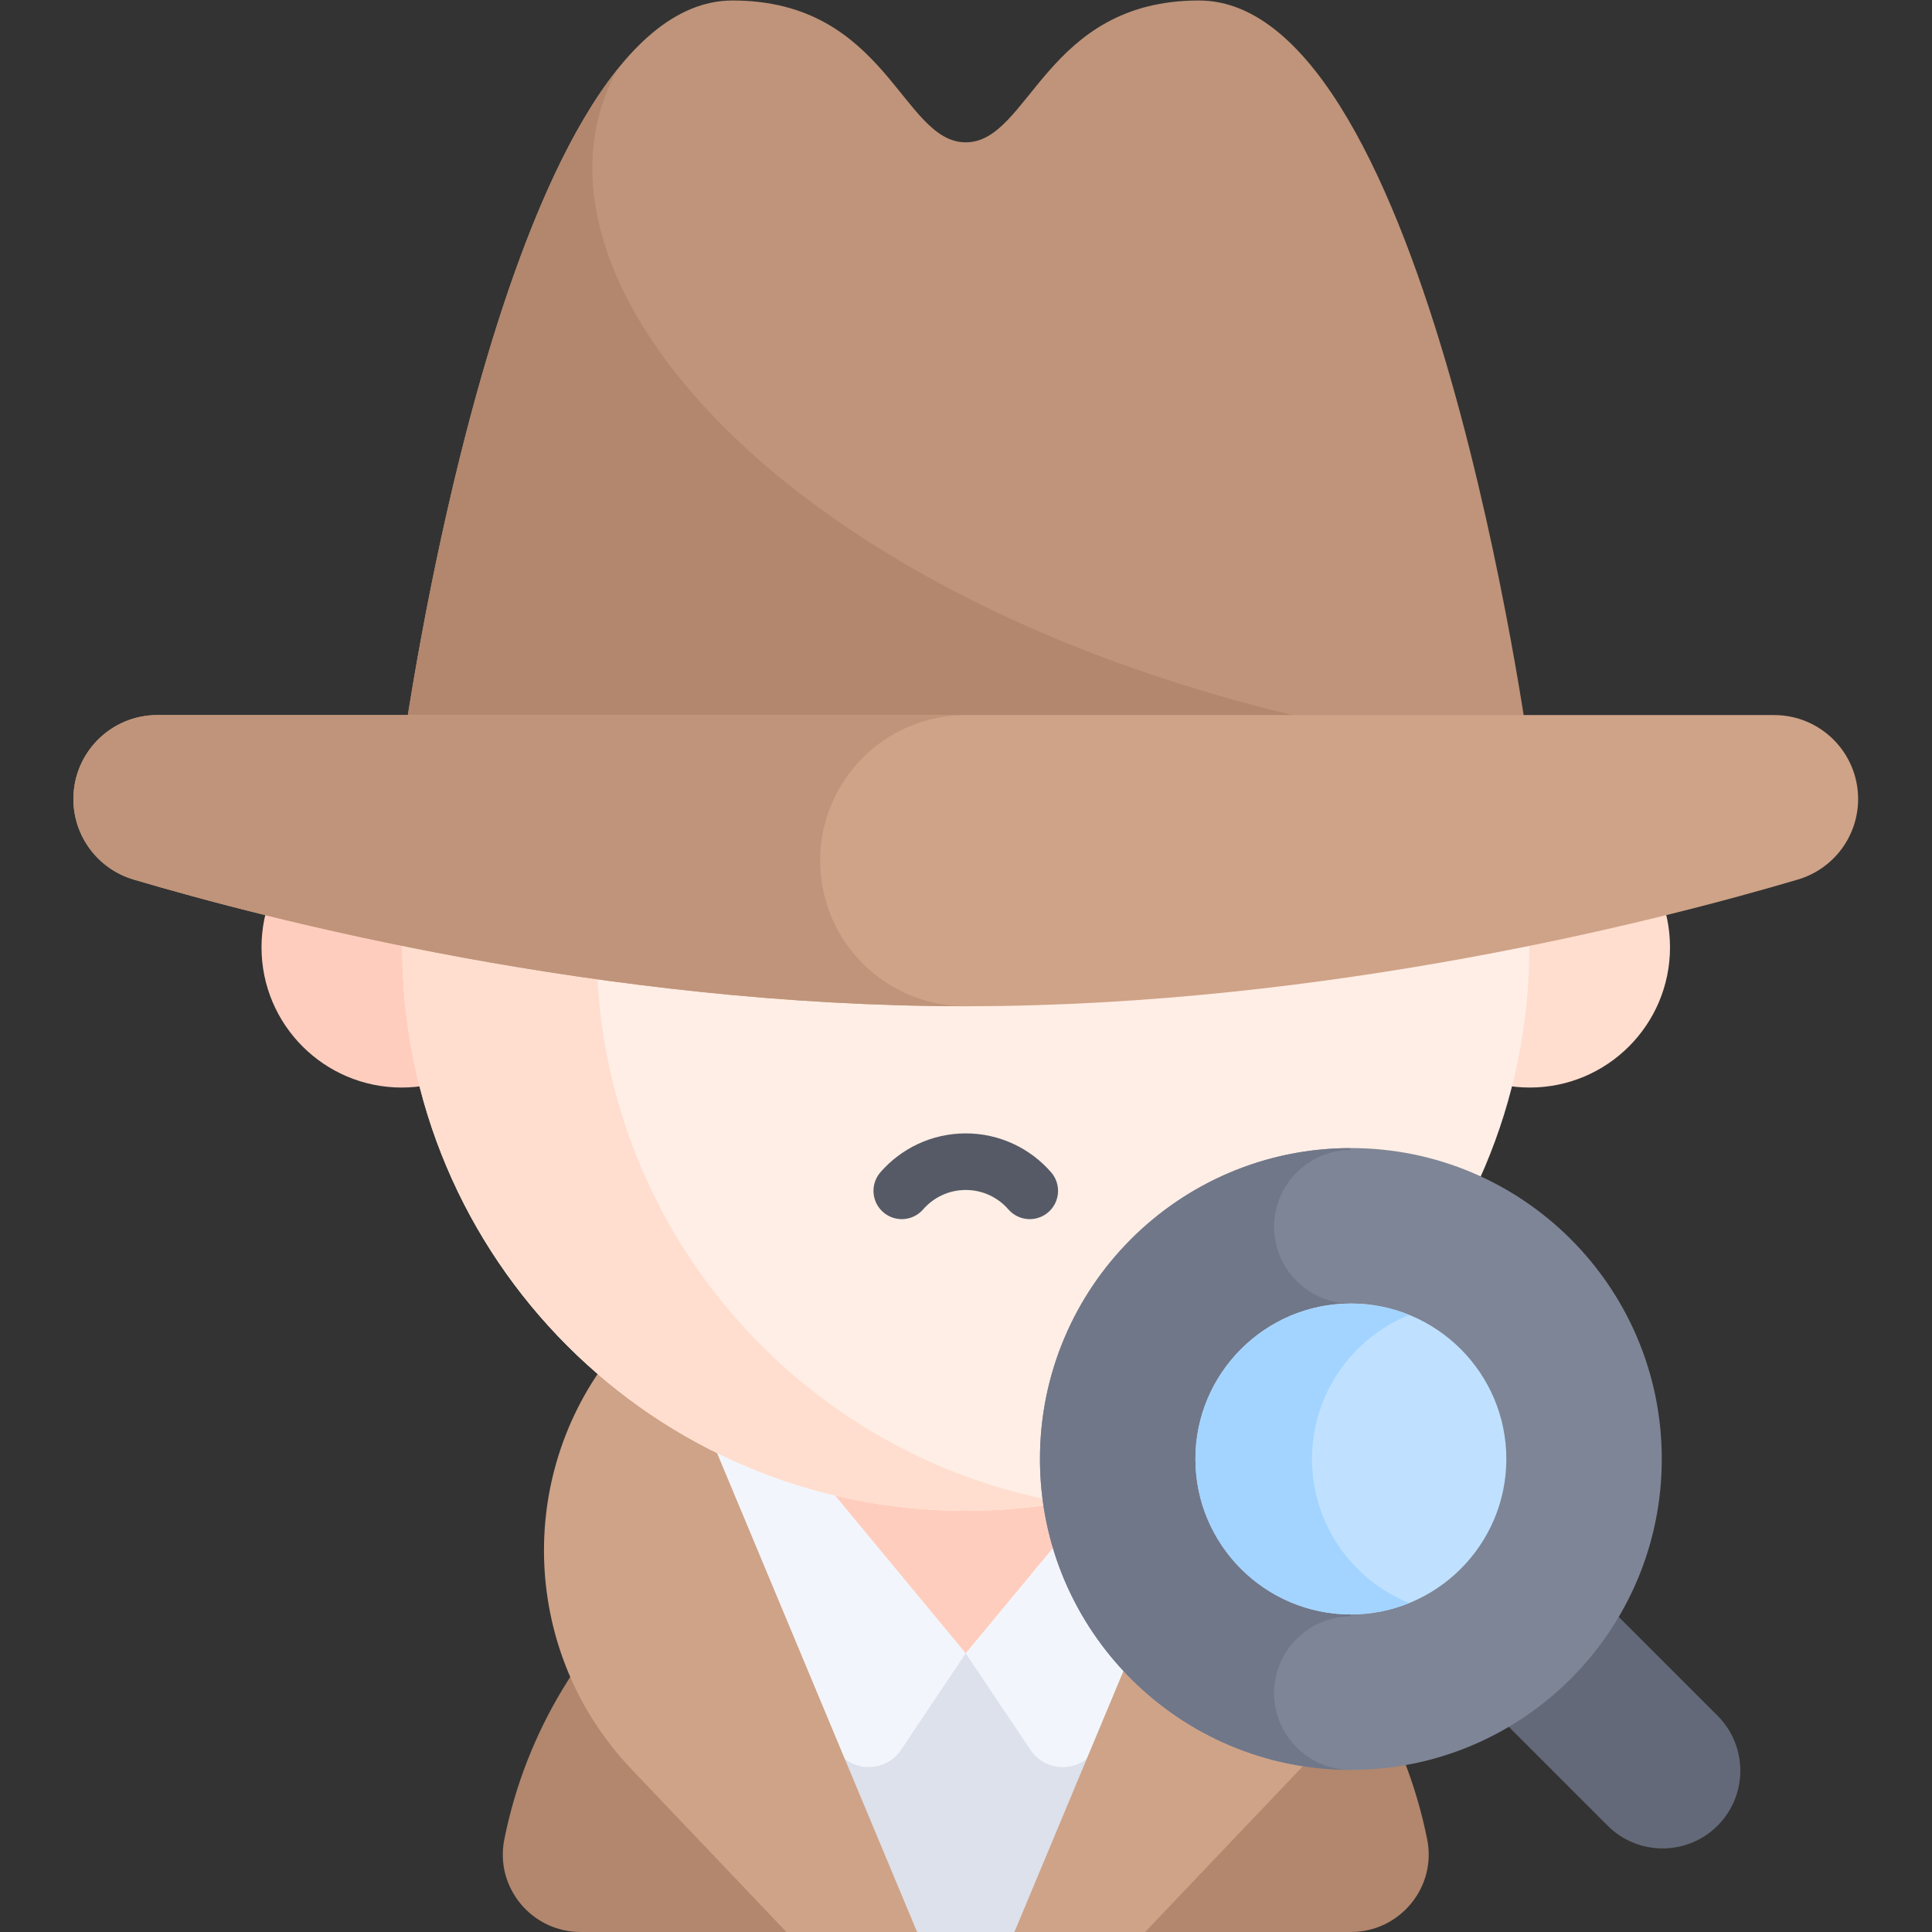
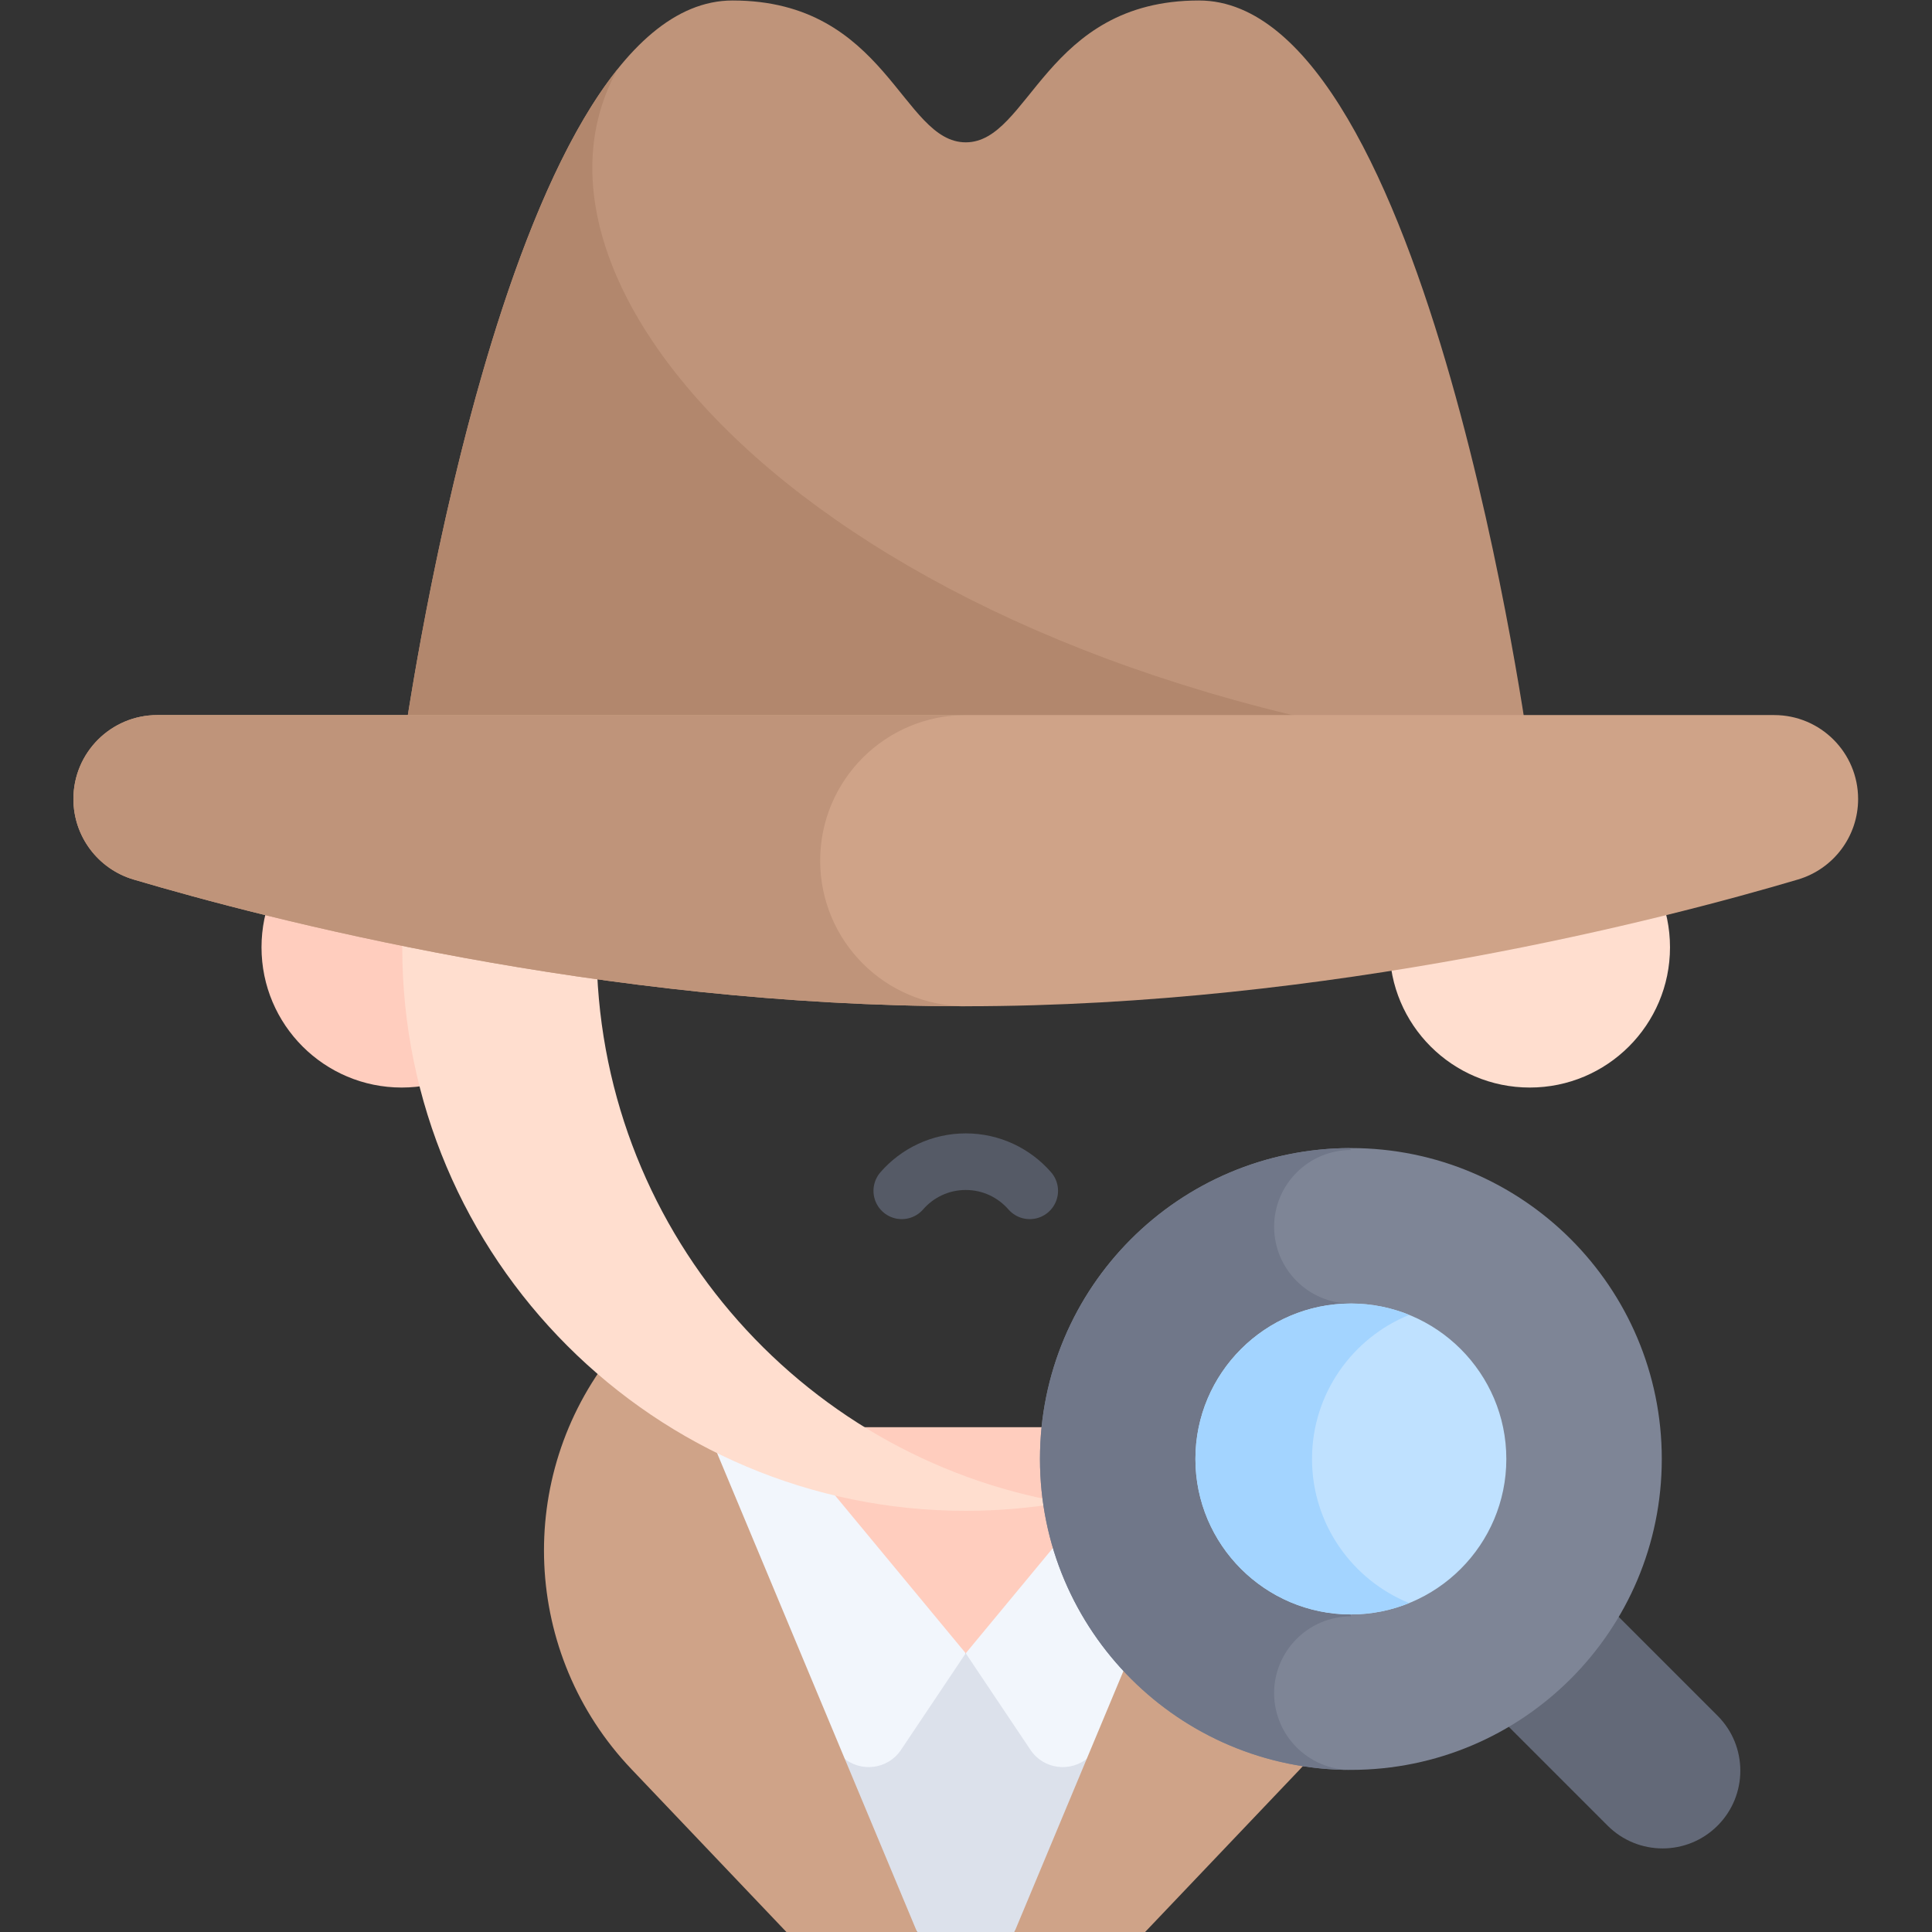
<svg xmlns="http://www.w3.org/2000/svg" version="1.1" id="svg5538" xml:space="preserve" width="682.667" height="682.667" viewBox="0 0 682.667 682.667">
  <rect x="0" y="0" width="682.667" height="682.667" fill="#333333" stroke="none" />
  <defs id="defs5542">
    <clipPath clipPathUnits="userSpaceOnUse" id="clipPath5552">
      <path d="M 0,512 H 512 V 0 H 0 Z" id="path5550" />
    </clipPath>
  </defs>
  <g id="g5544" transform="matrix(1.333,0,0,-1.333,0,682.667)">
    <g id="g5546">
      <g id="g5548" clip-path="url(#clipPath5552)">
        <g id="g5554" transform="translate(378.32,24.511)">
-           <path d="m 0,0 c -11.388,57.149 -61.825,100.219 -122.322,100.219 -60.496,0 -110.934,-43.07 -122.322,-100.219 -2.53,-12.696 7.29,-24.511 20.236,-24.511 H -20.235 C -7.29,-24.511 2.53,-12.696 0,0" style="fill:#b2876d;fill-opacity:1;fill-rule:nonzero;stroke:none" id="path5556" />
-         </g>
+           </g>
        <g id="g5558" transform="translate(222.004,73.885)">
          <path d="M 0,0 -15.631,59.923 H 83.611 L 67.992,0 Z" style="fill:#ffcdbe;fill-opacity:1;fill-rule:nonzero;stroke:none" id="path5560" />
        </g>
        <g id="g5562" transform="translate(268.904)">
          <path d="M 0,0 H -25.808 L -74.715,73.885 H 48.907 Z" style="fill:#dce1eb;fill-opacity:1;fill-rule:nonzero;stroke:none" id="path5564" />
        </g>
        <g id="g5566" transform="translate(288.539,46.274)">
          <path d="M 0,0 C 28.148,24.424 33.625,64.3 33.714,87.533 H 17.076 L -32.545,27.61 -15.379,1.992 C -11.911,-3.185 -4.707,-4.084 0,0" style="fill:#f2f6fc;fill-opacity:1;fill-rule:nonzero;stroke:none" id="path5568" />
        </g>
        <g id="g5570" transform="translate(223.449,46.274)">
          <path d="m 0,0 c -28.148,24.424 -33.625,64.3 -33.713,87.533 h 16.637 L 32.545,27.61 15.379,1.992 C 11.911,-3.185 4.707,-4.084 0,0" style="fill:#f2f6fc;fill-opacity:1;fill-rule:nonzero;stroke:none" id="path5572" />
        </g>
        <g id="g5574" transform="translate(243.096)">
          <path d="m 0,0 -63.063,151.009 c -3.02,7.232 -12.69,8.577 -17.569,2.442 -26.107,-32.83 -24.016,-79.882 4.899,-110.267 L -34.638,0 Z" style="fill:#cfa388;fill-opacity:1;fill-rule:nonzero;stroke:none" id="path5576" />
        </g>
        <g id="g5578" transform="translate(268.904)">
          <path d="m 0,0 63.063,151.009 c 3.02,7.232 12.69,8.577 17.569,2.442 26.107,-32.83 24.016,-79.882 -4.899,-110.267 L 34.638,0 Z" style="fill:#cfa388;fill-opacity:1;fill-rule:nonzero;stroke:none" id="path5580" />
        </g>
        <g id="g5582" transform="translate(442.679,261.016)">
          <path d="m 0,0 c 0,-20.528 -16.642,-37.17 -37.17,-37.17 -20.529,0 -37.17,16.642 -37.17,37.17 0,20.528 16.641,37.17 37.17,37.17 C -16.642,37.17 0,20.528 0,0" style="fill:#ffdecf;fill-opacity:1;fill-rule:nonzero;stroke:none" id="path5584" />
        </g>
        <g id="g5586" transform="translate(143.661,261.016)">
          <path d="m 0,0 c 0,-20.528 -16.642,-37.17 -37.17,-37.17 -20.529,0 -37.17,16.642 -37.17,37.17 0,20.528 16.641,37.17 37.17,37.17 C -16.642,37.17 0,20.528 0,0" style="fill:#ffcdbe;fill-opacity:1;fill-rule:nonzero;stroke:none" id="path5588" />
        </g>
        <g id="g5590" transform="translate(405.378,261.019)">
-           <path d="m 0,0 c 0,-82.498 -66.878,-149.376 -149.376,-149.376 -82.499,0 -149.376,66.878 -149.376,149.376 0,82.498 66.877,149.376 149.376,149.376 C -66.878,149.376 0,82.498 0,0" style="fill:#ffeee5;fill-opacity:1;fill-rule:nonzero;stroke:none" id="path5592" />
-         </g>
+           </g>
        <g id="g5594" transform="translate(158.134,261.019)">
          <path d="m 0,0 c 0,73.715 53.398,134.952 123.622,147.157 -8.368,1.454 -16.972,2.219 -25.755,2.219 C 15.369,149.376 -51.509,82.498 -51.509,0 c 0,-82.498 66.878,-149.376 149.376,-149.376 8.783,0 17.387,0.765 25.755,2.219 C 53.398,-134.951 0,-73.715 0,0" style="fill:#ffdecf;fill-opacity:1;fill-rule:nonzero;stroke:none" id="path5596" />
        </g>
        <g id="g5598" transform="translate(317.811,512)">
          <path d="M 0,0 C -40.864,0 -44.856,-37.602 -61.811,-37.602 -78.766,-37.602 -82.758,0 -123.622,0 c -60.91,0 -87.7,-200.262 -87.7,-200.262 0,0 61.337,-21.855 149.511,-21.855 88.174,0 149.511,21.855 149.511,21.855 C 87.7,-200.262 60.91,0 0,0" style="fill:#bf947a;fill-opacity:1;fill-rule:nonzero;stroke:none" id="path5600" />
        </g>
        <g id="g5602" transform="translate(163.758,493.865)">
          <path d="m 0,0 c -39.499,-49.301 -57.269,-182.127 -57.269,-182.127 0,0 61.336,-21.855 149.511,-21.855 88.174,0 149.51,21.855 149.51,21.855 C 61.262,-162.445 -33.784,-60.331 0,0" style="fill:#b2876d;fill-opacity:1;fill-rule:nonzero;stroke:none" id="path5604" />
        </g>
        <g id="g5606" transform="translate(492.543,300.33)">
          <path d="m 0,0 c 0,-9.863 -6.496,-18.538 -15.953,-21.341 -35.224,-10.439 -124.198,-33.59 -220.59,-33.59 -96.393,0 -185.367,23.151 -220.591,33.59 -9.457,2.803 -15.953,11.478 -15.953,21.341 0,12.289 9.962,22.251 22.251,22.251 H -22.25 C -9.962,22.251 0,12.289 0,0" style="fill:#cfa388;fill-opacity:1;fill-rule:nonzero;stroke:none" id="path5608" />
        </g>
        <g id="g5610" transform="translate(455.285,28.189)">
          <path d="M 0,0 V 0 C -8.046,-8.046 -21.092,-8.046 -29.138,0 L -72.845,43.707 -43.707,72.845 0,29.138 C 8.046,21.092 8.046,8.046 0,0" style="fill:#636978;fill-opacity:1;fill-rule:nonzero;stroke:none" id="path5612" />
        </g>
        <g id="g5614" transform="translate(440.501,125.387)">
          <path d="m 0,0 c 0,-45.517 -36.898,-82.415 -82.415,-82.415 -45.516,0 -82.414,36.898 -82.414,82.415 0,45.516 36.898,82.414 82.414,82.414 C -36.898,82.414 0,45.516 0,0" style="fill:#7e8596;fill-opacity:1;fill-rule:nonzero;stroke:none" id="path5616" />
        </g>
        <g id="g5618" transform="translate(275.672,125.387)">
          <path d="m 0,0 c 0,-45.517 36.898,-82.415 82.415,-82.415 -11.219,0 -20.347,9.128 -20.347,20.347 0,11.218 9.128,20.345 20.347,20.345 v 82.93 c -11.219,0 -20.347,9.127 -20.347,20.346 0,11.218 9.128,20.346 20.347,20.346 l -0.412,0.505 C 36.677,82.182 0,45.378 0,0" style="fill:#707789;fill-opacity:1;fill-rule:nonzero;stroke:none" id="path5620" />
        </g>
        <g id="g5622" transform="translate(358.086,84.18)">
          <path d="m 0,0 c -22.722,0 -41.208,18.485 -41.208,41.207 0,22.721 18.486,41.207 41.208,41.207 22.722,0 41.207,-18.486 41.207,-41.207 C 41.207,18.485 22.722,0 0,0" style="fill:#bfe1ff;fill-opacity:1;fill-rule:nonzero;stroke:none" id="path5624" />
        </g>
        <g id="g5626" transform="translate(347.785,125.387)">
          <path d="m 0,0 c 0,17.258 10.669,32.063 25.754,38.189 -4.775,1.94 -9.989,3.018 -15.452,3.018 -22.722,0 -41.208,-18.486 -41.208,-41.207 0,-22.722 18.486,-41.207 41.208,-41.207 5.463,0 10.677,1.078 15.452,3.018 C 10.669,-32.063 0,-17.258 0,0" style="fill:#a3d4ff;fill-opacity:1;fill-rule:nonzero;stroke:none" id="path5628" />
        </g>
        <g id="g5630" transform="translate(217.409,283.99)">
          <path d="m 0,0 c 0,21.313 17.278,38.591 38.591,38.591 h -214.293 c -12.289,0 -22.251,-9.962 -22.251,-22.251 0,-9.864 6.496,-18.538 15.953,-21.341 C -146.776,-15.441 -57.802,-38.59 38.591,-38.59 17.278,-38.59 0,-21.312 0,0" style="fill:#bf947a;fill-opacity:1;fill-rule:nonzero;stroke:none" id="path5632" />
        </g>
        <g id="g5634" transform="translate(272.961,196.466)">
          <path d="M 0,0 C -4.124,4.732 -10.191,7.727 -16.961,7.727 -23.731,7.727 -29.798,4.732 -33.922,0" style="fill:none;stroke:#555a66;stroke-width:15;stroke-linecap:round;stroke-linejoin:round;stroke-miterlimit:10;stroke-dasharray:none;stroke-opacity:1" id="path5636" />
        </g>
      </g>
    </g>
  </g>
</svg>